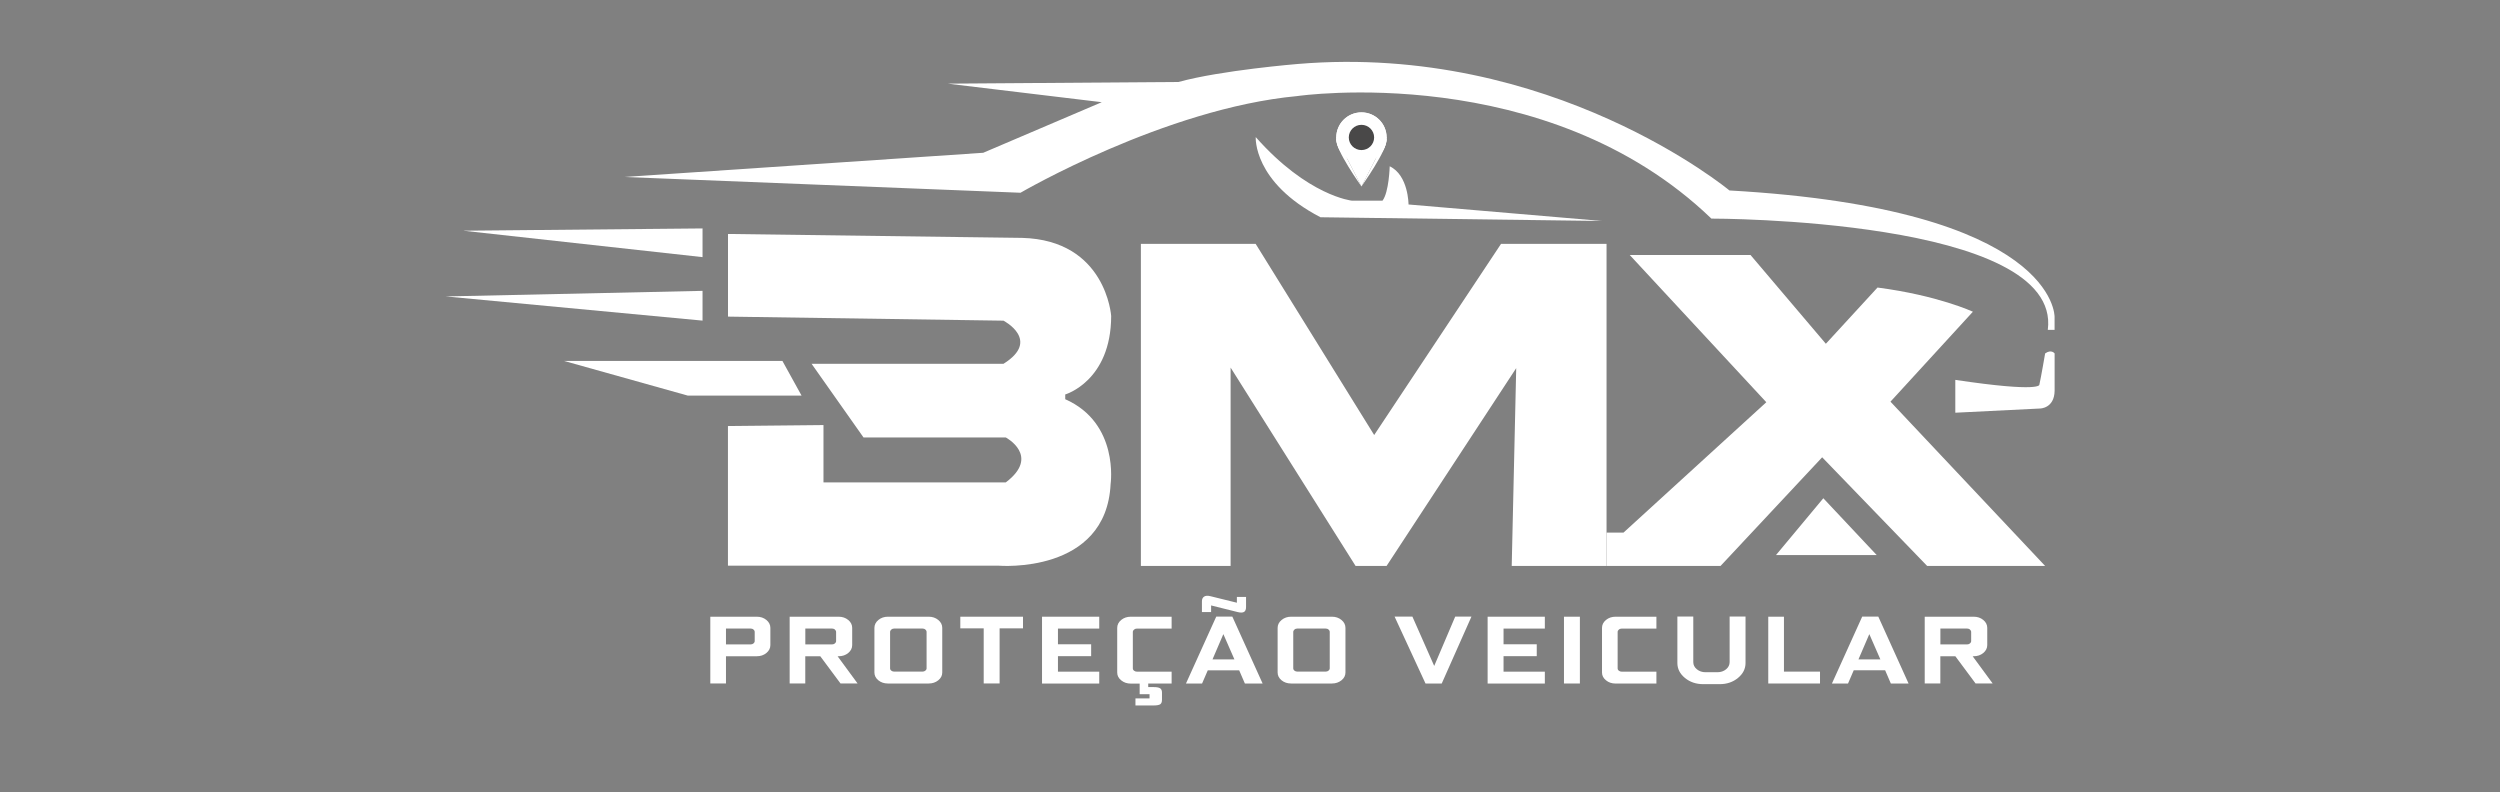
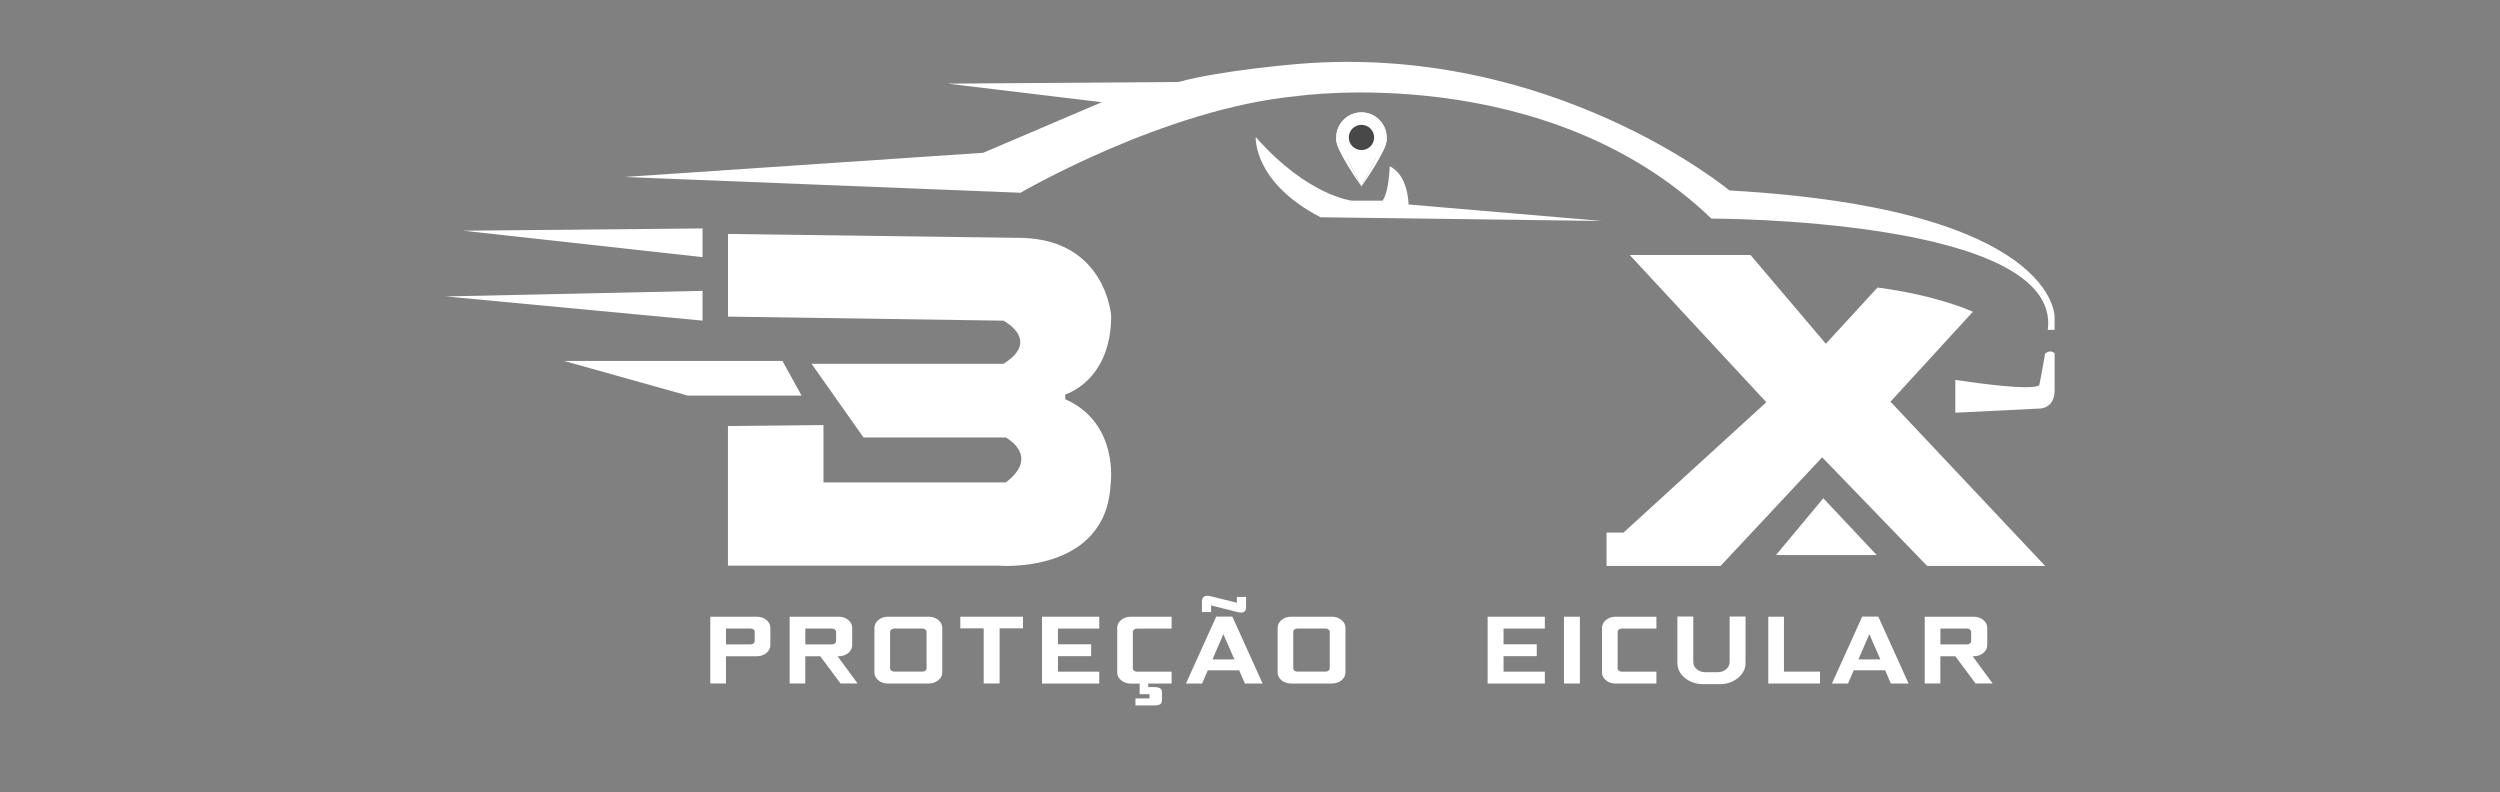
<svg xmlns="http://www.w3.org/2000/svg" fill="none" height="100%" overflow="visible" preserveAspectRatio="none" style="display: block;" viewBox="0 0 202 64" width="100%">
  <rect x="0" y="0" width="202" height="64" fill="#808080" stroke="none" />
  <g id="Image (BMX Proteo Veicular)">
    <g id="Vector">
      <path d="M57.393 55.227V49.83H61.146C61.453 49.83 61.709 49.916 61.925 50.093C62.14 50.27 62.246 50.485 62.246 50.733V52.122C62.246 52.37 62.14 52.585 61.925 52.762C61.709 52.939 61.453 53.025 61.146 53.025H58.659V55.223H57.393V55.227ZM58.659 52.069H60.647C60.738 52.069 60.818 52.043 60.882 51.99C60.946 51.938 60.98 51.873 60.98 51.798V51.064C60.98 50.989 60.95 50.925 60.882 50.868C60.818 50.812 60.738 50.786 60.647 50.786H58.659V52.069Z" fill="white" />
      <path d="M63.804 55.227V49.83H67.757C68.064 49.83 68.321 49.916 68.536 50.093C68.752 50.27 68.857 50.485 68.857 50.733V52.122C68.857 52.37 68.752 52.585 68.536 52.762C68.321 52.939 68.064 53.025 67.757 53.025H67.678L69.292 55.223H67.912L66.279 53.025H65.066V55.223H63.8L63.804 55.227ZM65.07 52.069H67.225C67.315 52.069 67.395 52.043 67.459 51.99C67.523 51.938 67.557 51.873 67.557 51.798V51.064C67.557 50.989 67.523 50.925 67.459 50.868C67.395 50.812 67.315 50.786 67.225 50.786H65.07V52.069Z" fill="white" />
      <path d="M70.653 54.335V50.733C70.653 50.485 70.759 50.27 70.974 50.093C71.19 49.916 71.443 49.83 71.742 49.83H75.041C75.34 49.83 75.597 49.916 75.812 50.093C76.028 50.27 76.134 50.485 76.134 50.733V54.335C76.134 54.584 76.028 54.794 75.812 54.968C75.597 55.141 75.34 55.227 75.041 55.227H71.742C71.439 55.227 71.182 55.141 70.97 54.968C70.759 54.794 70.653 54.584 70.653 54.335ZM71.919 54C71.919 54.075 71.953 54.139 72.017 54.188C72.082 54.241 72.161 54.267 72.252 54.267H74.535C74.626 54.267 74.705 54.241 74.769 54.188C74.834 54.136 74.868 54.075 74.868 54V51.064C74.868 50.989 74.837 50.925 74.769 50.868C74.705 50.812 74.626 50.786 74.535 50.786H72.252C72.161 50.786 72.082 50.812 72.017 50.868C71.953 50.925 71.919 50.989 71.919 51.064V54Z" fill="white" />
      <path d="M77.593 50.771V49.83H82.658V50.771H80.768V55.223H79.483V50.771H77.593Z" fill="white" />
      <path d="M84.196 49.83H88.819V50.789H85.482V52.058H88.165V53.018H85.482V54.271H88.819V55.231H84.196V49.83Z" fill="white" />
      <path d="M90.271 50.733C90.271 50.485 90.377 50.27 90.592 50.093C90.808 49.916 91.065 49.83 91.371 49.83H94.667V50.789H91.866C91.775 50.789 91.696 50.816 91.632 50.872C91.567 50.925 91.533 50.989 91.533 51.06V54.004C91.533 54.079 91.567 54.143 91.632 54.192C91.696 54.245 91.775 54.271 91.866 54.271H94.667V55.231H92.777V55.517H93.215C93.457 55.517 93.631 55.547 93.733 55.611C93.835 55.675 93.888 55.788 93.888 55.957V56.545C93.888 56.721 93.839 56.842 93.745 56.906C93.646 56.966 93.48 57 93.246 57H91.745V56.428H92.883V56.089H92.085V55.235H91.371C91.065 55.235 90.808 55.148 90.592 54.971C90.377 54.798 90.271 54.587 90.271 54.343V50.733Z" fill="white" />
      <path d="M98.273 49.822H99.573L102.019 55.227H100.586L100.125 54.162H97.589L97.128 55.227H95.827L98.273 49.822ZM97.857 49.457V48.919L99.997 49.453C100.231 49.514 100.401 49.51 100.514 49.446C100.624 49.382 100.681 49.25 100.681 49.047V48.23H99.94V48.7L97.793 48.17C97.574 48.117 97.407 48.128 97.29 48.207C97.173 48.286 97.116 48.411 97.116 48.58V49.453H97.857V49.457ZM99.74 53.277L98.847 51.237L97.971 53.277H99.743H99.74Z" fill="white" />
      <path d="M103.232 54.335V50.733C103.232 50.485 103.338 50.27 103.554 50.093C103.769 49.916 104.022 49.83 104.321 49.83H107.621C107.919 49.83 108.176 49.916 108.392 50.093C108.607 50.27 108.713 50.485 108.713 50.733V54.335C108.713 54.584 108.607 54.794 108.392 54.968C108.176 55.141 107.919 55.227 107.621 55.227H104.321C104.018 55.227 103.761 55.141 103.55 54.968C103.338 54.794 103.232 54.584 103.232 54.335ZM104.495 54C104.495 54.075 104.529 54.139 104.593 54.188C104.657 54.241 104.737 54.267 104.827 54.267H107.11C107.201 54.267 107.281 54.241 107.345 54.188C107.409 54.136 107.443 54.075 107.443 54V51.064C107.443 50.989 107.413 50.925 107.345 50.868C107.281 50.812 107.201 50.786 107.11 50.786H104.827C104.737 50.786 104.657 50.812 104.593 50.868C104.529 50.925 104.495 50.989 104.495 51.064V54Z" fill="white" />
-       <path d="M112.682 49.822H114.122L115.884 53.808L117.581 49.822H118.893L116.492 55.227H115.181L112.682 49.822Z" fill="white" />
      <path d="M120.2 49.83H124.823V50.789H121.486V52.058H124.169V53.018H121.486V54.271H124.823V55.231H120.2V49.83Z" fill="white" />
      <path d="M126.369 55.227V49.83H127.655V55.227H126.369Z" fill="white" />
      <path d="M129.442 50.733C129.442 50.485 129.548 50.27 129.764 50.093C129.979 49.916 130.236 49.83 130.542 49.83H133.838V50.789H131.038C130.947 50.789 130.867 50.816 130.803 50.872C130.739 50.925 130.705 50.989 130.705 51.06V54.004C130.705 54.079 130.739 54.143 130.803 54.192C130.867 54.245 130.947 54.271 131.038 54.271H133.838V55.231H130.542C130.236 55.231 129.975 55.144 129.764 54.968C129.548 54.794 129.442 54.584 129.442 54.339V50.733Z" fill="white" />
      <path d="M135.532 53.571V49.818H136.817V53.503C136.817 53.729 136.915 53.921 137.108 54.079C137.301 54.237 137.535 54.316 137.804 54.316H138.764C139.04 54.316 139.274 54.237 139.467 54.079C139.656 53.921 139.754 53.729 139.754 53.503V49.818H141.039V53.571C141.039 54.041 140.835 54.444 140.427 54.779C140.019 55.114 139.527 55.28 138.949 55.28H137.622C137.048 55.28 136.553 55.114 136.144 54.779C135.736 54.444 135.532 54.041 135.532 53.571Z" fill="white" />
      <path d="M142.876 55.227V49.83H144.143V54.267H147.057V55.227H142.876Z" fill="white" />
      <path d="M148.021 55.227L150.466 49.822H151.767L154.212 55.227H152.78L152.319 54.158H149.782L149.321 55.227H148.021ZM150.16 53.277H151.933L151.041 51.237L150.164 53.277H150.16Z" fill="white" />
      <path d="M155.517 55.227V49.83H159.47C159.777 49.83 160.034 49.916 160.249 50.093C160.464 50.27 160.57 50.485 160.57 50.733V52.122C160.57 52.37 160.464 52.585 160.249 52.762C160.034 52.939 159.777 53.025 159.47 53.025H159.391L161.005 55.223H159.625L157.992 53.025H156.779V55.223H155.513L155.517 55.227ZM156.783 52.069H158.937C159.028 52.069 159.107 52.043 159.172 51.99C159.236 51.938 159.27 51.873 159.27 51.798V51.064C159.27 50.989 159.236 50.925 159.172 50.868C159.107 50.812 159.028 50.786 158.937 50.786H156.783V52.069Z" fill="white" />
      <path d="M50.487 14.302L82.458 15.574C82.458 15.574 94.134 8.761 104.805 7.764C104.805 7.764 124.918 4.813 138.28 17.663C138.28 17.663 166.648 17.618 165.462 26.655H166.01V25.608C166.01 25.608 166.236 16.887 139.739 15.389C139.739 15.389 125.371 3.446 104.85 5.17C104.85 5.17 98.692 5.671 95.226 6.623L76.572 6.759L89.023 8.257L79.445 12.344L50.483 14.298L50.487 14.302Z" fill="white" />
      <path d="M101.463 11.076C101.463 11.076 101.221 14.708 106.695 17.554L129.439 17.855L113.809 16.522C113.809 16.522 113.809 14.162 112.289 13.436C112.289 13.436 112.232 15.532 111.707 16.214H109.231C109.231 16.214 105.678 15.845 101.463 11.076Z" fill="white" />
      <path d="M110.002 13.131C111.125 13.131 112.036 12.224 112.036 11.106C112.036 9.988 111.125 9.081 110.002 9.081C108.879 9.081 107.969 9.988 107.969 11.106C107.969 12.224 108.879 13.131 110.002 13.131Z" fill="white" />
      <path d="M112.036 11.219C112.164 12.043 110.002 15.066 110.002 15.066L112.036 11.106H107.969" fill="white" />
      <path d="M110.006 13.131C111.129 13.131 112.04 12.224 112.04 11.106C112.04 9.988 111.129 9.081 110.006 9.081C108.883 9.081 107.973 9.988 107.973 11.106C107.973 12.224 108.883 13.131 110.006 13.131Z" fill="white" />
      <path d="M107.972 11.219C107.844 12.043 110.006 15.066 110.006 15.066L107.973 11.106H112.04" fill="white" />
      <path d="M110.006 15.066L112.036 11.106H107.969" fill="white" />
      <path d="M110.006 12.126C110.572 12.126 111.03 11.669 111.03 11.106C111.03 10.543 110.572 10.086 110.006 10.086C109.44 10.086 108.982 10.543 108.982 11.106C108.982 11.669 109.44 12.126 110.006 12.126Z" fill="#494848" />
      <path d="M64.767 31.966H55.578L45.569 29.162H63.218L64.767 31.966Z" fill="white" />
      <path d="M56.765 25.906V23.501L36.013 23.952L56.765 25.906Z" fill="white" />
      <path d="M56.765 20.776V18.457L37.427 18.641L56.765 20.776Z" fill="white" />
      <path d="M58.818 34.424V45.708H80.711C80.711 45.708 89.394 46.427 89.738 39.099C89.738 39.099 90.448 34.194 86.071 32.256V31.872C86.071 31.872 89.772 30.799 89.783 25.533C89.783 25.533 89.382 19.402 82.586 19.221L58.822 18.905V25.582L81.082 25.91C81.082 25.91 84.136 27.491 81.082 29.395H65.576L69.772 35.346H81.267C81.267 35.346 84.094 36.844 81.267 38.978H66.537V34.345L58.825 34.424H58.818Z" fill="white" />
-       <path d="M92.183 45.727V19.707H101.459L111.034 35.15L121.282 19.707H129.809V45.727H122.147L122.51 29.745L112.036 45.727H109.53L99.433 29.7V45.727H92.183Z" fill="white" />
      <path d="M129.809 45.727H139.021L147.231 36.949L155.713 45.727H165.246L152.75 32.455L159.41 25.187C159.41 25.187 156.582 23.87 151.703 23.233L147.529 27.776L141.44 20.602H131.68L142.718 32.5L131.177 43.036H129.809L129.809 45.727Z" fill="white" />
      <path d="M157.989 30.69V33.347L164.83 33.008C164.83 33.008 165.991 33.008 166.013 31.578V28.559C166.013 28.559 165.756 28.194 165.246 28.559C165.246 28.559 164.921 30.468 164.781 31.081C164.781 31.081 164.985 31.74 157.985 30.694L157.989 30.69Z" fill="white" />
      <path d="M143.5 44.85L147.325 40.258L151.638 44.85H143.5Z" fill="white" />
    </g>
  </g>
</svg>